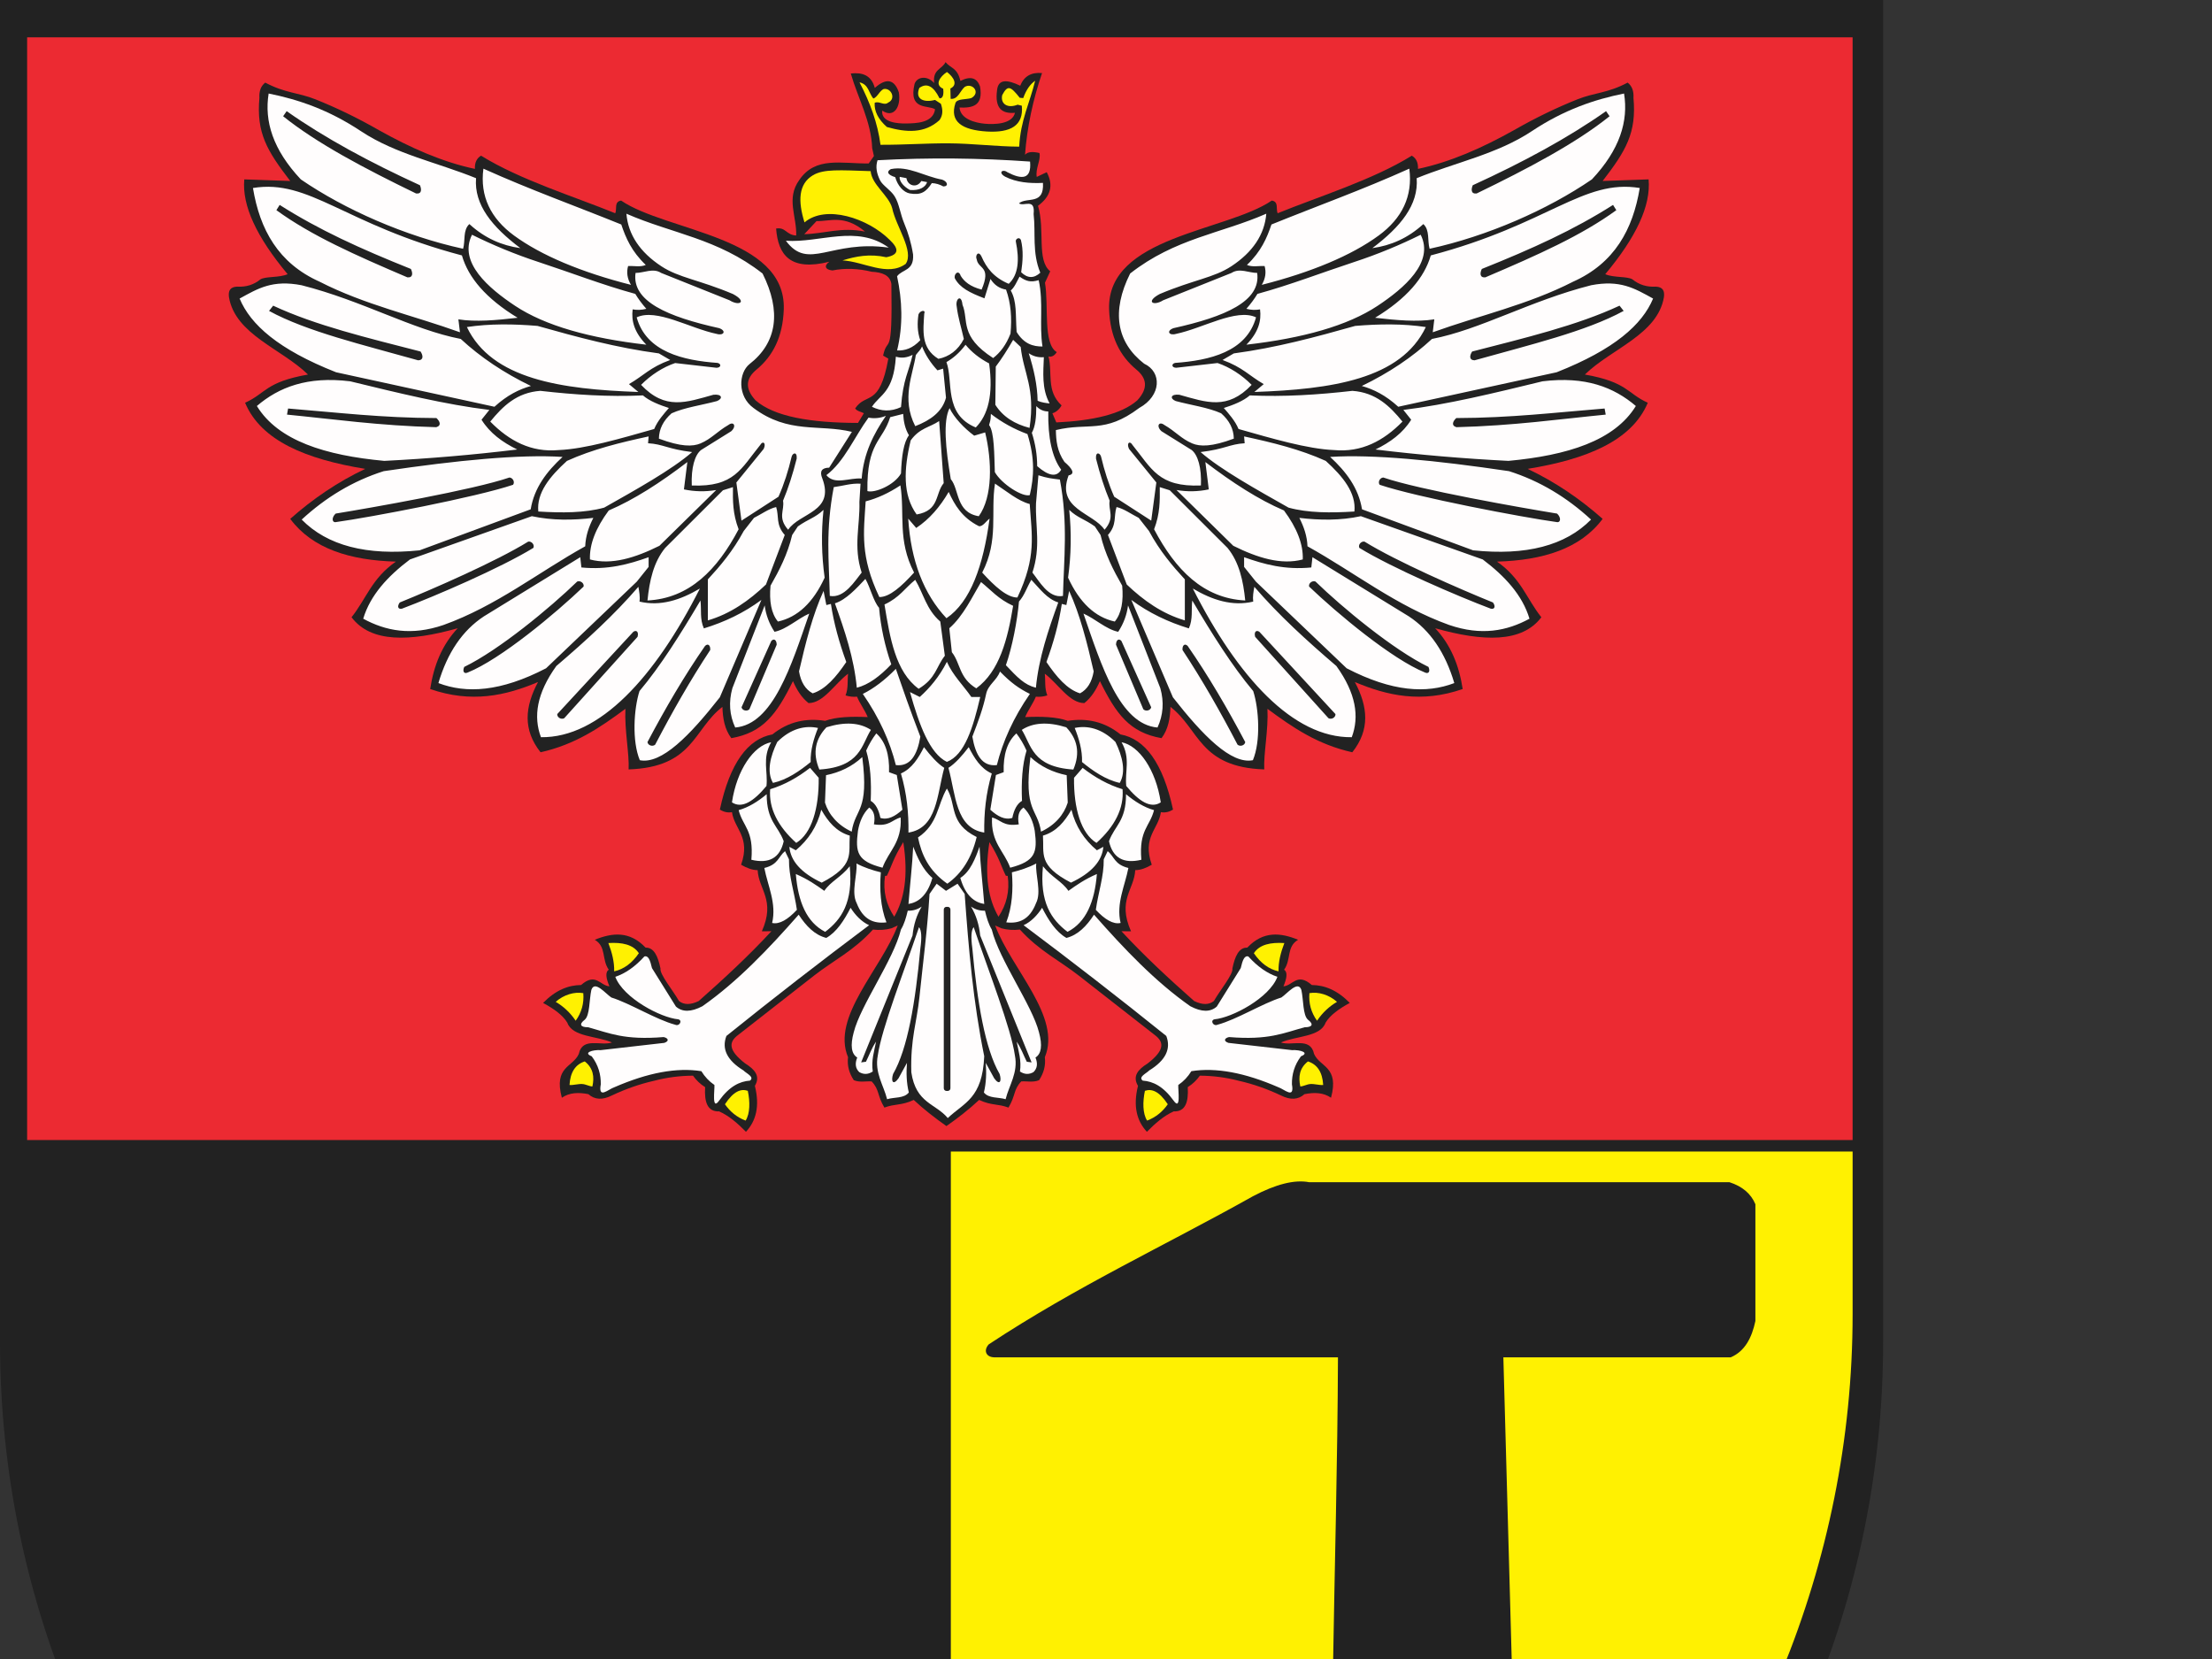
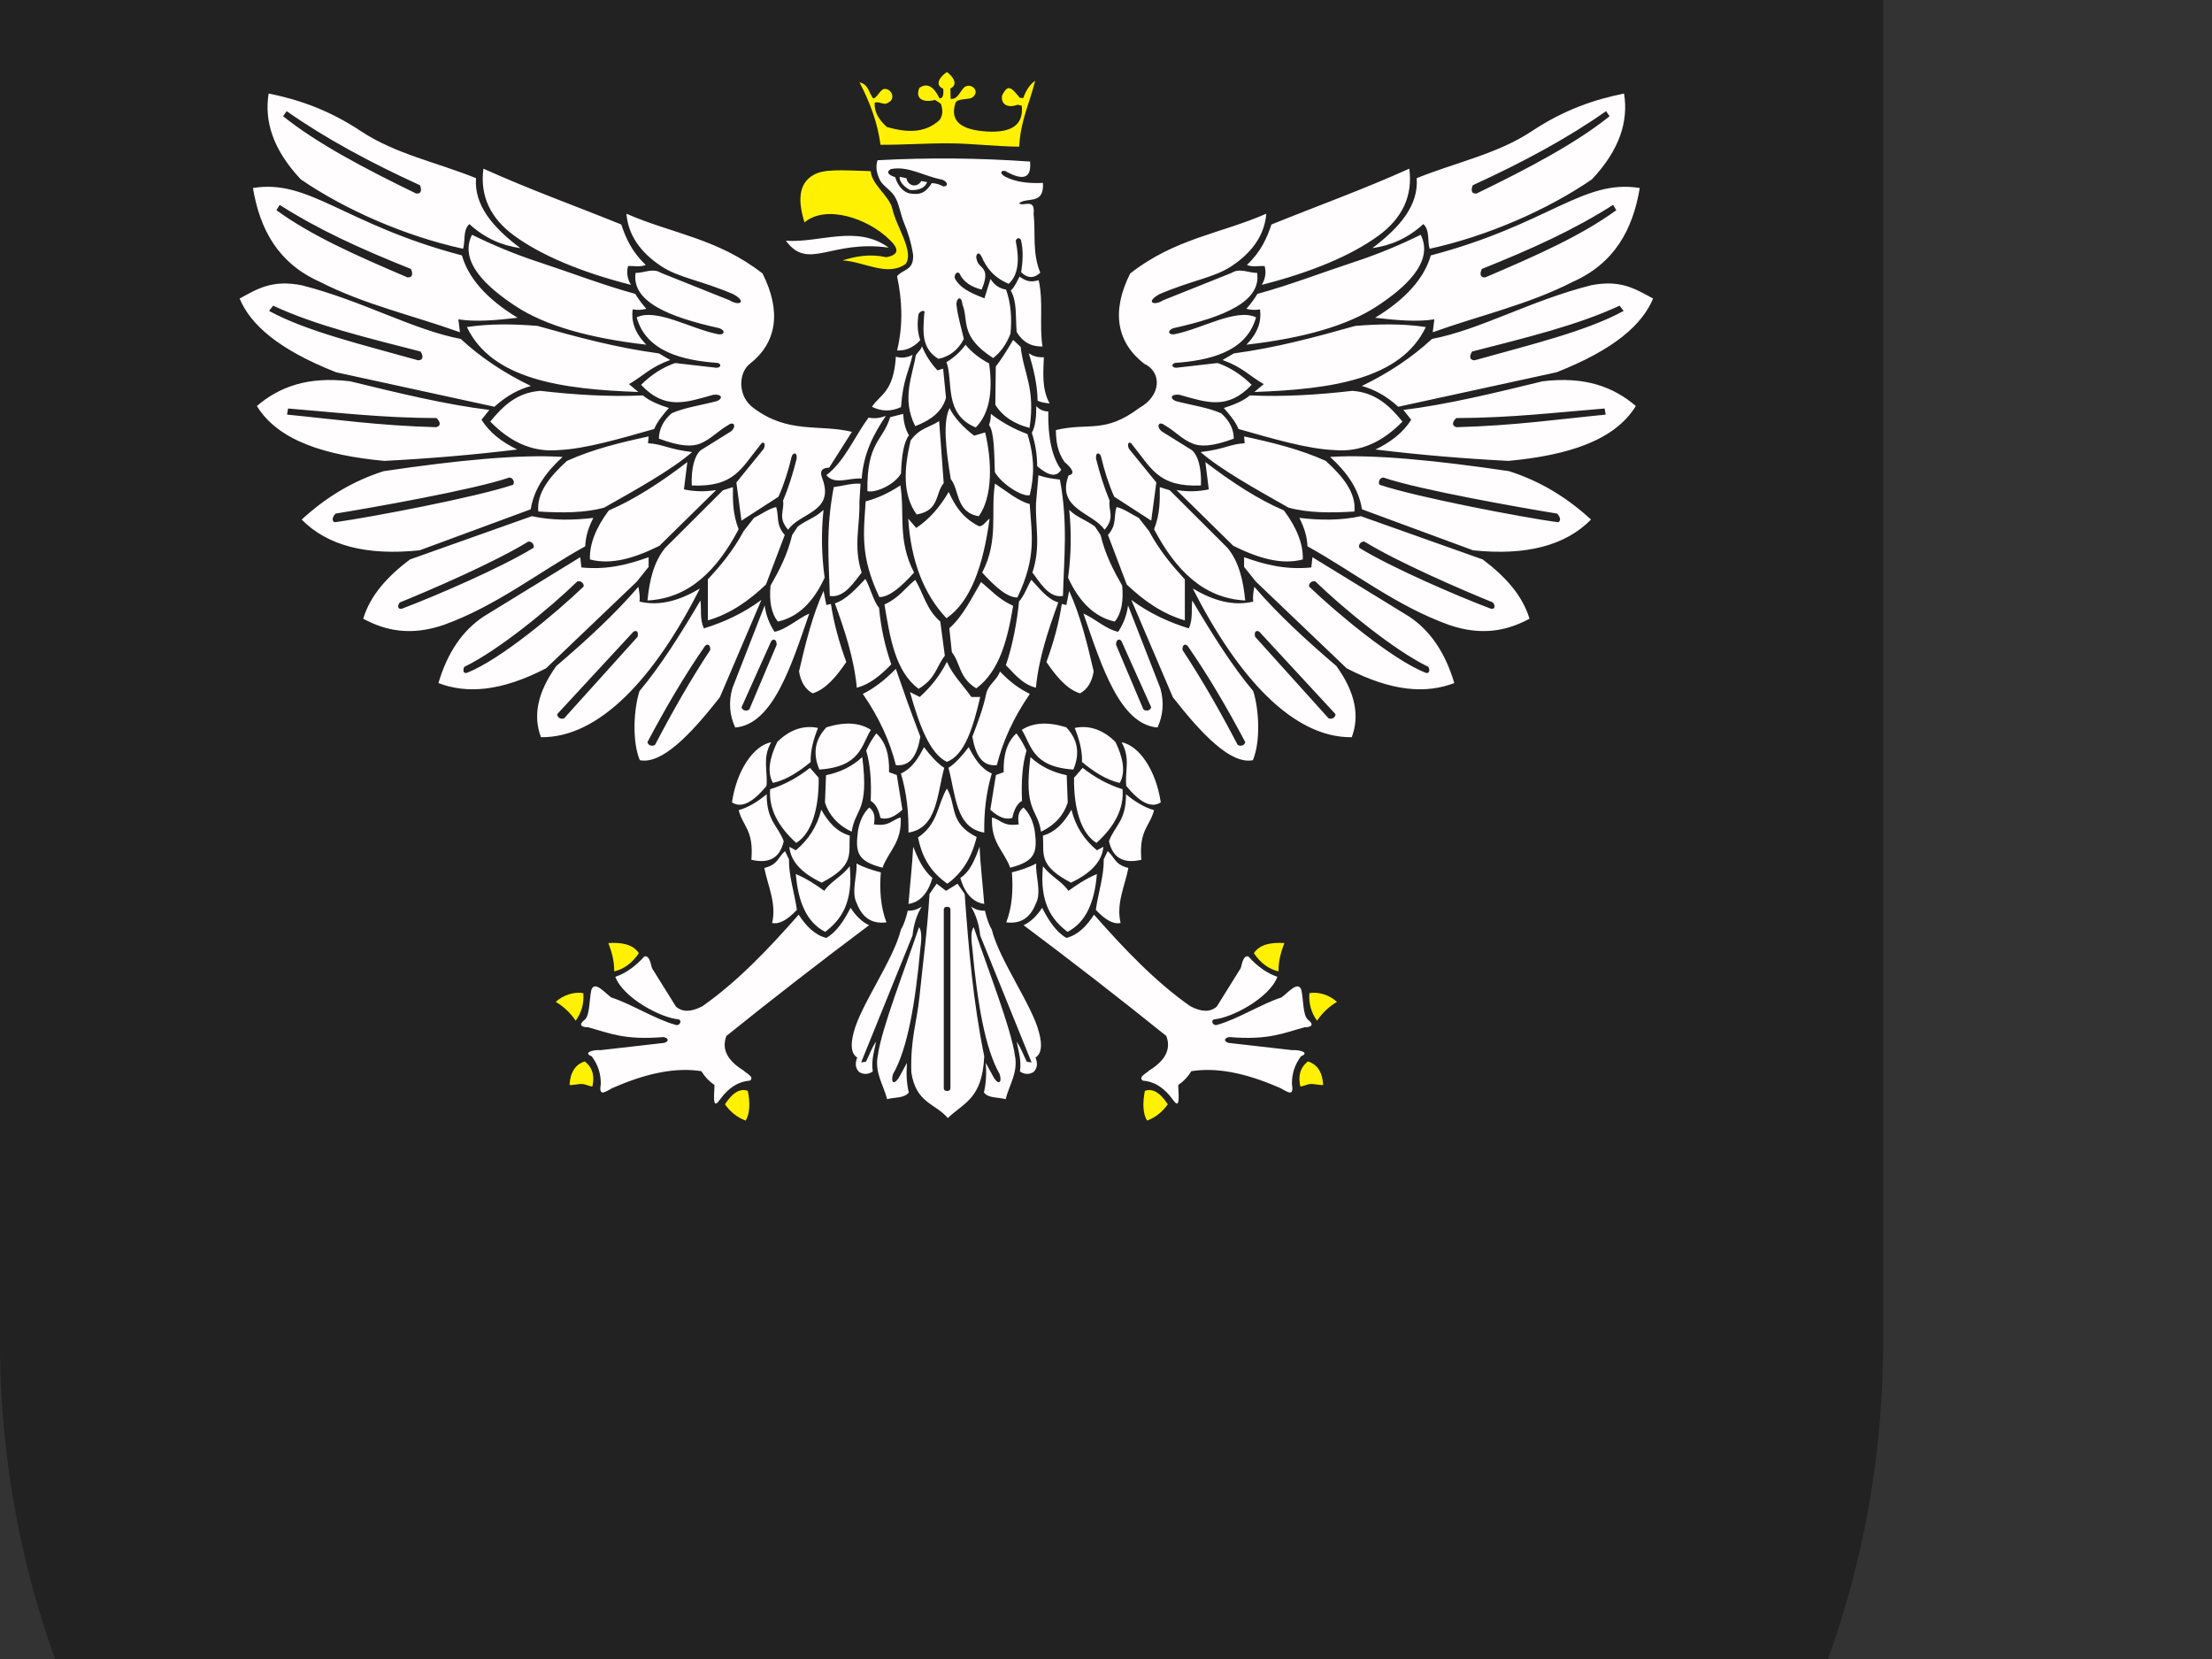
<svg xmlns="http://www.w3.org/2000/svg" width="640" height="480">
  <rect width="100%" height="100%" fill="#333333" stroke="none" />
  <g>
    <title>Layer 1</title>
    <path fill="#222" fill-rule="evenodd" d="m0,0l544.851,0l0,388.269c0,150.047 -122.378,272.426 -272.425,272.426c-150.047,0 -272.426,-122.379 -272.426,-272.426l0,-388.269" id="path14" />
    <path fill="#fff101" fill-rule="evenodd" d="m248.683,23.828c3.063,5.832 5.262,11.82 6.071,18.066c6.687,0.035 13.148,-0.461 19.836,-0.422c6.687,0.035 13.609,0.922 20.297,0.961c0.382,-7.66 3.074,-12.711 4.613,-19.066c-1.336,0.926 -2.524,2.441 -3.449,5.011l-1.008,-0.089c-2.676,-3.368 -3.496,-3.754 -5.074,-0.766c-0.555,2.57 1.574,3.922 4.457,2.766l1.218,0.296c0.563,5.754 -3.25,7.86 -10.062,7.469c-7.277,-0.433 -10.891,-2.867 -9.149,-8.226c0.461,-1.332 3.075,-0.973 4.614,-1.461c2.816,-1.614 0.254,-4.535 -1.922,-3.227c-1.356,1.153 -1.945,3.688 -4.074,3.457l-0.075,-2.996c2.278,-1.051 0.946,-3.328 -1,-4.766c-1.972,1.305 -3.714,3.688 -1.074,4.844c0.102,1 0.203,2.844 -1.074,2.766c-1.742,-3.559 -3.688,-4.559 -5.84,-2.996c-1.383,3.406 1.535,4.277 4.535,3.461l1.696,1.105c0.586,1.668 0.66,3.27 -0.391,4.735c-4.34,3.953 -9.648,3.582 -15.223,1.996c-2.511,-2.227 -3.691,-4.563 -3.535,-6.996c1.305,-0.641 2.688,0.945 3.918,-0.075c2.332,-1.074 0.895,-4.304 -1.305,-3.922c-1.152,0.461 -1.843,2.383 -2.996,2.766c-1.332,-1.562 -1.355,-4.125 -3.996,-4.687l-0.008,-0.004zm-15.917,40.523c-1.915,-6.16 -1.786,-11.121 2.453,-13.652c3.097,-1.844 7.773,-1.477 16.687,-1.184c0.332,3.945 5.199,6.969 6.227,10.688c1.101,5.355 6.429,12.48 3.918,16.144c-5.278,3.844 -12.098,-0.691 -18.297,-1c3.824,-1.187 7.828,-1.992 12.683,-0.922c3.996,-0.765 3.485,-2.664 0.922,-5.074c-6.277,-6.203 -18.402,-10.254 -24.605,-4.996l0.012,-0.004zm130.011,211.442c1.68,-2.555 4.899,-3.184 8.824,-2.938c-1.05,2.73 -1.75,5.461 -1.679,8.191c-2.801,-0.629 -5.18,-2.379 -7.141,-5.25l-0.004,-0.003zm16.074,11.554c2.59,-0.453 5.672,0.453 7.985,2.52c-2.192,1.285 -4.145,3.054 -5.778,5.461c-1.714,-2.379 -2.449,-5.043 -2.203,-7.985l-0.004,0.004zm-0.421,19.754c2.73,0.875 4.199,3.149 4.41,6.828c-1.239,0.074 -2.481,-0.367 -3.723,-0.285c-0.965,0.059 -1.93,0.645 -2.894,0.707c-0.61,-2.781 -0.262,-5.305 2.203,-7.246l0.004,-0.004zm-47.172,8.508c1.961,-0.664 4.093,0.066 6.617,3.887c-1.469,2.097 -3.395,3.746 -5.988,4.726c-1.293,-2.062 -1.293,-5.426 -0.629,-8.613zm-146.414,-39.816c-1.68,-2.555 -4.899,-3.184 -8.825,-2.938c1.051,2.73 1.75,5.461 1.68,8.191c2.801,-0.629 5.18,-2.379 7.141,-5.25l0.004,-0.003zm-16.075,11.554c-2.589,-0.453 -5.671,0.453 -7.984,2.52c2.191,1.285 4.145,3.054 5.777,5.461c1.715,-2.379 2.45,-5.043 2.204,-7.985l0.003,0.004zm0.422,19.754c-2.73,0.875 -4.199,3.149 -4.41,6.828c1.238,0.074 2.481,-0.367 3.723,-0.285c0.965,0.059 1.929,0.645 2.894,0.707c0.614,-2.781 0.262,-5.305 -2.203,-7.246l-0.004,-0.004zm47.172,8.508c-1.961,-0.664 -4.094,0.066 -6.617,3.887c1.469,2.097 3.394,3.746 5.988,4.726c1.293,-2.062 1.293,-5.426 0.629,-8.613" id="path16" />
-     <path fill="#ec2a32" fill-rule="evenodd" d="m7.851,10.8l528.164,0l0,319.047l-528.164,0l0,-319.047zm292.09,40.403l2.907,-1.387c2.019,3.75 1.179,6.992 -2.524,9.73c2.106,7.032 -0.461,15.711 3.535,18.954l-1.515,3.285c1.136,6.695 -0.629,17.691 3.41,20.093c-0.672,1.051 -1.473,1.473 -2.399,1.262c1.262,4.715 -0.757,9.942 3.789,14.153c-0.628,1.136 -1.64,2.019 -2.652,2.273l1.133,2.656c10.703,-0.508 18.91,-2.418 23.437,-6.39c3.211,-3.489 2.746,-6.379 -0.23,-8.864c-4.738,-3.894 -7.664,-9.472 -7.934,-17.5c-0.656,-21.101 33.91,-22.461 47.063,-31.433c2.113,0.316 1.133,2.441 1.703,3.668c11.82,-4.821 27.516,-9.645 38.82,-16.66c1.278,0.757 1.871,2.035 1.778,3.824c9.445,-1.989 18.66,-6.11 27.765,-11.2c6.297,-3.605 12.41,-6.542 18.371,-8.925c4.938,-1.973 8.742,-1.758 14.528,-4.84c1.25,0.961 1.812,2.433 1.687,4.426c0.918,10.129 -2.183,15.281 -8.922,24.039l13.301,-0.465c0.695,7.598 -3.609,16.73 -12.543,27.43c2.41,1.058 6.367,0.57 7.879,1.503c1.906,1.559 4.164,2.258 6.766,2.098c1.937,0.106 2.586,1.117 2.332,3.031c-1.813,10.821 -15.243,14.934 -22.868,22.399c12.387,2.203 12.133,5.441 18.2,8.164c-4.614,11.027 -17.762,16.367 -34.766,19.133c7.941,3.757 15.133,8.644 21.699,14.465c-6.425,8.636 -17.258,11.984 -30.566,12.367c6.984,4.847 8.555,10.73 12.832,16.097c-5.594,7.446 -16.867,7.086 -30.723,3.176c4.492,4.758 6.93,10.75 7.965,17.59c-11.906,4.137 -21.832,1.938 -31.199,-2.027c3.824,7.207 4.422,13.816 -0.738,20.328c-9.985,-2.231 -17.106,-7.067 -24.551,-12.574c0.301,6.152 -1.156,12.98 -0.922,17.535c-18.816,-0.649 -18.695,-11.625 -27.137,-18.09c-0.109,3.297 -0.625,6.441 -2.582,9.047c-9.211,-1.637 -13.105,-6.914 -17.832,-16.504c-1.098,2.519 -2.484,4.754 -4.504,6.351c-4.332,0.032 -7.629,-5.66 -11.445,-8.492c0.242,2.09 -0.113,4.184 0.734,6.274c-1.105,0.351 -2.215,0.476 -3.32,0.367c-0.797,1.969 -2.289,3.937 -3.09,5.906c4.668,-0.199 9.035,-0.098 12.32,1.086c5.407,-0.848 10.536,0.145 15.254,3.926c7.075,1.308 12.274,8.179 15.203,21.758c-1.167,0.707 -2.335,0.953 -3.503,0.738c-0.739,4.984 -5.454,7.191 -2.645,15.211c-1.594,0.926 -3.191,1.562 -4.785,1.562c-0.289,5.668 -5.25,8.645 -1.215,17.7l-2.777,-0.032c6.523,7.075 13.812,13.817 21.031,20.196c2.367,1.156 4.273,1.156 5.723,0c1.781,-3.137 5.64,-7.75 5.351,-9.414c0.715,-3.426 1.832,-6.102 4.309,-6.028c4.629,-4.886 9.613,-4.344 14.703,-2.277c-3.426,2.023 -1.93,5.695 -4.059,8.676c1.106,0.687 0.782,2.488 -0.183,4.797c2.707,-0.184 3.945,-4.098 8.207,-0.379c3.691,0.047 7.297,1.429 10.988,5.179c-3.145,1.703 -5.715,3.555 -7.012,5.723c-1.453,4.16 -8.613,3.812 -12.922,5.723c3.2,1.105 8.559,-1.688 9.598,3.32c1.723,3.875 7.336,3.586 4.906,12.672c-2.172,-1.516 -4.816,-1.606 -7.675,-1.039c-1.813,1.625 -4.09,1.75 -6.829,0.367c-3.945,-1.875 -8.007,-3.293 -12.183,-4.242c-3.637,-0.953 -7.391,-1.446 -11.262,-1.477c-0.937,1.336 -2.105,2.445 -3.508,3.321c0.258,4.261 -0.629,7.148 -4.058,7.015c-2.856,1.281 -5.356,3.465 -7.754,5.906c-2.914,-3.125 -4.051,-7.382 -2.582,-13.289c-1.68,-2.84 0.062,-4.777 2.765,-6.461c5.172,-3.98 4.723,-6.316 2.028,-8.304c-7.301,-5.711 -14.606,-11.422 -21.91,-17.133c-5.68,-4.442 -11.446,-7.149 -17.039,-13.324c-1.899,0.222 -3.684,0.097 -5.352,-0.368l-1.82,-0.812c4.789,12.699 19.265,26.445 14.375,38.105c0.3,2.461 -0.352,4.645 -1.661,6.645c-1.722,0.73 -3.445,0.242 -5.167,0.367c-2.266,2.348 -1.598,4.09 -3.692,7.567c-3.09,-1.172 -4.883,-0.52 -8.488,-2.215c-2.953,2.769 -6.184,5.261 -9.461,7.566c-3.277,-2.305 -6.504,-4.797 -9.461,-7.566c-3.605,1.691 -5.398,1.043 -8.488,2.215c-2.094,-3.477 -1.422,-5.219 -3.692,-7.567c-1.722,-0.121 -3.445,0.36 -5.168,-0.367c-1.308,-1.996 -1.965,-4.184 -1.66,-6.645c-4.89,-11.66 9.582,-25.402 14.375,-38.105l-1.82,0.812c-1.668,0.469 -3.449,0.59 -5.352,0.368c-5.593,6.175 -11.359,8.882 -17.043,13.324c-7.3,5.711 -14.605,11.422 -21.91,17.133c-2.691,1.984 -3.14,4.32 2.027,8.304c2.704,1.684 4.45,3.618 2.77,6.461c1.465,5.903 0.328,10.16 -2.582,13.289c-2.395,-2.437 -4.895,-4.625 -7.754,-5.906c-3.426,0.133 -4.32,-2.75 -4.058,-7.015c-1.399,-0.876 -2.567,-1.981 -3.508,-3.321c-3.868,0.028 -7.621,0.52 -11.258,1.477c-4.176,0.949 -8.238,2.367 -12.184,4.242c-2.734,1.379 -5.011,1.258 -6.828,-0.367c-2.859,-0.563 -5.508,-0.477 -7.676,1.039c-2.425,-9.082 3.184,-8.793 4.907,-12.672c1.035,-5.012 6.398,-2.215 9.597,-3.32c-4.304,-1.907 -11.468,-1.559 -12.922,-5.723c-1.296,-2.164 -3.867,-4.016 -7.011,-5.723c3.691,-3.75 7.297,-5.129 10.988,-5.179c4.262,-3.719 5.5,0.191 8.207,0.379c-0.969,-2.309 -1.289,-4.11 -0.184,-4.797c-2.128,-2.977 -0.632,-6.649 -4.058,-8.676c5.09,-2.063 10.074,-2.606 14.703,2.277c2.473,-0.07 3.594,2.598 4.309,6.028c-0.29,1.66 3.566,6.273 5.351,9.414c1.445,1.156 3.352,1.156 5.723,0c7.218,-6.379 14.508,-13.121 21.031,-20.196l-2.777,0.032c4.031,-9.051 -0.926,-12.032 -1.215,-17.7c-1.594,0 -3.192,-0.632 -4.785,-1.562c2.804,-8.02 -1.907,-10.227 -2.645,-15.211c-1.168,0.215 -2.336,-0.027 -3.504,-0.738c2.926,-13.575 8.125,-20.446 15.203,-21.758c4.715,-3.778 9.848,-4.774 15.254,-3.926c3.285,-1.184 7.653,-1.285 12.321,-1.086c-0.797,-1.969 -2.289,-3.937 -3.09,-5.906c-1.106,0.105 -2.215,-0.012 -3.321,-0.367c0.848,-2.09 0.489,-4.184 0.735,-6.274c-3.813,2.828 -7.11,8.524 -11.446,8.492c-2.019,-1.593 -3.402,-3.828 -4.503,-6.351c-4.723,9.59 -8.618,14.867 -17.832,16.504c-1.958,-2.602 -2.473,-5.746 -2.582,-9.047c-8.438,6.465 -8.321,17.441 -27.137,18.09c0.234,-4.555 -1.223,-11.383 -0.922,-17.535c-7.445,5.507 -14.563,10.339 -24.555,12.574c-5.16,-6.512 -4.566,-13.121 -0.734,-20.328c-9.367,3.968 -19.289,6.168 -31.199,2.027c1.031,-6.84 3.472,-12.832 7.964,-17.59c-13.851,3.906 -25.125,4.27 -30.722,-3.176c4.277,-5.363 5.844,-11.25 12.832,-16.097c-13.305,-0.379 -24.141,-3.727 -30.567,-12.367c6.567,-5.821 13.758,-10.708 21.7,-14.465c-17.004,-2.766 -30.153,-8.102 -34.766,-19.133c6.066,-2.719 5.809,-5.961 18.199,-8.164c-7.621,-7.465 -21.05,-11.578 -22.863,-22.399c-0.254,-1.914 0.391,-2.925 2.332,-3.031c2.598,0.16 4.855,-0.535 6.766,-2.098c1.507,-0.929 5.464,-0.441 7.879,-1.503c-8.934,-10.696 -13.243,-19.829 -12.543,-27.43l13.3,0.465c-6.734,-8.754 -9.839,-13.907 -8.922,-24.039c-0.125,-1.989 0.438,-3.465 1.688,-4.426c5.781,3.078 9.586,2.863 14.527,4.84c5.961,2.379 12.075,5.316 18.371,8.925c9.106,5.086 18.317,9.208 27.766,11.2c-0.094,-1.789 0.496,-3.067 1.777,-3.824c11.305,7.015 27,11.835 38.821,16.66c0.566,-1.223 -0.41,-3.348 1.703,-3.668c13.148,8.972 47.719,10.332 47.062,31.433c-0.265,8.024 -3.187,13.602 -7.933,17.5c-2.981,2.485 -3.446,5.375 -0.231,8.864c5.364,4.703 15.895,6.515 29.633,6.531l1.703,-2.801c-0.84,-0.461 -1.933,-0.547 -2.523,-1.387c3.199,-4.8 7.031,-0.125 9.601,-14.406l-1.515,-0.883c1.304,-6.062 2.738,1.684 2.398,-20.722c-0.375,-2.504 -2.609,-3.391 -5.683,-3.536c-3.957,-0.964 -7.75,-1.093 -11.372,-0.378c-2.187,-0.207 -2.484,-1.43 -0.882,-2.528c-11.375,2.84 -14.829,-1.988 -15.418,-9.601c2.82,-0.461 2.863,1.851 5.812,2.019c0.211,-5.515 -2.988,-10.656 0.883,-16.047c4.676,-6.906 12.133,-4.715 20.094,-4.8l1.515,-2.145l-0.504,-2.273c-0.293,-7.832 -4.125,-14.407 -6.191,-21.61c3.348,-0.379 5.961,0.504 6.949,4.168c3.324,-2.945 5.645,-2.523 6.949,1.262c0.715,4.297 -1.515,7.582 -4.8,5.305c-0.399,3.433 4.465,3.789 7.011,3.726c2.547,-0.062 7.707,-0.043 8.274,-4.105c-1.977,-1.305 -7.75,0.418 -5.938,-7.328c0.715,-2.149 3.707,-2.528 5.684,-0.25c-0.504,-4 2.273,-3.958 3.285,-6.067c1.516,1.852 3.41,1.559 4.297,5.434c2.906,-1.473 4.801,-0.926 5.684,1.64c0.976,5.617 -2.184,6.2 -5.938,6.067c0.273,3.367 4.59,4.422 7.266,4.676c2.675,0.25 8.004,0.207 8.781,-3.157c-3.645,0.317 -5.918,-1.152 -5.18,-6.57c0.336,-3.262 2.989,-3.055 6.696,-1.262c1.093,-2.734 3.199,-3.957 6.316,-3.664c-2.59,7.551 -4.359,15.742 -4.926,23.633c0.84,-0.926 2.317,-0.926 4.168,-0.504c0.504,1.938 -1.262,4.633 -0.758,6.949l-0.039,-0.015zm-67.234,16.554l3.535,-3.789c3.914,0.125 7.961,-2.019 14.027,3.032c-6.992,-1.387 -11.711,0.628 -17.566,0.757l0.004,0zm28.637,175.899c-3.051,5.015 -3.161,6.48 -4.739,9.722l-0.547,0.051c-0.625,4.438 0.356,8.344 2.672,11.805c2.871,-4.973 4.157,-11.707 2.618,-21.582l-0.004,0.004zm24.933,0c3.051,5.015 3.16,6.48 4.739,9.722l0.546,0.051c0.625,4.438 -0.355,8.344 -2.672,11.805c-2.871,-4.973 -4.156,-11.707 -2.617,-21.582" id="path18" />
-     <path fill="#fff101" fill-rule="evenodd" d="m536.019,333.183l0,47.07c0,144.75 -116.914,270.719 -260.914,272.543l0,-319.617l260.914,0l0,0.004zm-249.937,55.777c-1.578,1.711 -0.844,3.657 1.5,3.754l99.531,0c-0.211,60.672 -3.426,119.848 -0.637,182.024c-0.496,6.133 5.008,7.387 9.762,7.137l37.602,0c3.172,-0.75 5.593,-4.504 6.136,-7.883l-5.007,-181.278l65.793,0c4.109,-1.769 6.097,-5.656 7.128,-10.507l0,-33.782c-1.269,-3.047 -3.769,-5.175 -7.503,-6.375l-121.606,0c-4.183,-0.804 -9.601,0.543 -16.25,4.051c-25.484,14.285 -50.969,26.031 -76.453,42.863" id="path24" />
    <path fill="#fffdfd" fill-rule="evenodd" d="m150.551,71.789c-8.176,-6.168 -13.411,-12.547 -12.817,-20.231c-11.094,-4.527 -23.301,-6.961 -33.281,-13.59c-9.43,-6.258 -18.195,-9.187 -26.723,-10.91c-1.293,7.996 1.219,16.238 9.301,24.84c12.762,8.758 30.235,16.441 46.961,20.078c0.68,-2.305 -0.113,-5.406 1.813,-7.144c4.461,4.082 9.375,6.203 14.742,6.961l0.004,-0.004zm246.519,0c8.18,-6.168 13.41,-12.547 12.817,-20.231c11.093,-4.527 23.3,-6.961 33.281,-13.59c9.43,-6.258 18.195,-9.187 26.722,-10.91c1.293,7.996 -1.218,16.238 -9.3,24.84c-12.762,8.758 -30.235,16.441 -46.961,20.078c-0.68,-2.305 0.113,-5.406 -1.813,-7.144c-4.461,4.082 -9.375,6.203 -14.746,6.961l0,-0.004zm-314.129,-39.629l-1.019,1.472c9.718,7.813 23.582,15.137 38.453,22.344c1.625,0.227 1.66,-1.133 1.133,-2.379c-14.391,-6.586 -27.504,-13.64 -38.567,-21.437zm381.739,0l1.019,1.472c-9.719,7.813 -23.582,15.137 -38.453,22.344c-1.625,0.227 -1.66,-1.133 -1.133,-2.379c14.391,-6.586 27.504,-13.64 38.567,-21.437zm-383.766,27.129l-0.945,1.519c10.086,7.332 22.699,12.957 37.898,19.438c1.633,0.148 1.606,-1.211 1.016,-2.43c-14.692,-5.887 -26.543,-11.273 -37.969,-18.527zm385.793,0l0.945,1.519c-10.082,7.332 -22.695,12.957 -37.898,19.438c-1.633,0.148 -1.606,-1.211 -1.016,-2.43c14.692,-5.887 26.543,-11.273 37.969,-18.527zm-383.352,58.91l-0.316,1.761c13.211,1.282 26.672,3.219 43.191,3.637c1.571,-0.465 1.043,-1.719 0.047,-2.637c-15.824,-0.05 -28.492,-1.597 -42.922,-2.765l0,0.004zm380.911,0l0.316,1.761c-13.211,1.282 -26.672,3.219 -43.192,3.637c-1.57,-0.465 -1.042,-1.719 -0.046,-2.637c15.824,-0.05 28.492,-1.597 42.922,-2.765l0,0.004zm-385.227,-29.762l-1.195,1.516c10.941,5.976 27.238,9.82 43.144,14.297c1.637,-0.063 1.434,-1.407 0.695,-2.543c-15.324,-3.946 -30.382,-7.543 -42.644,-13.266l0,-0.004zm389.543,0l1.195,1.516c-10.941,5.976 -27.238,9.82 -43.144,14.297c-1.637,-0.063 -1.438,-1.407 -0.696,-2.543c15.325,-3.946 30.383,-7.543 42.645,-13.266l0,-0.004zm-318.828,3.5c-9.11,-5.543 -14.254,-11.582 -16.106,-18.035c-34.105,-8.996 -44.05,-22.192 -60.46,-19.508c1.981,12 7.317,21.766 19.282,27.109c13.082,6.692 27.07,9.754 40.609,14.633l-0.453,-3.742c4.949,0.797 10.965,0.266 17.129,-0.453l0,-0.004zm248.109,0c9.11,-5.543 14.254,-11.582 16.106,-18.035c34.105,-8.996 44.05,-22.192 60.461,-19.508c-1.981,12 -7.317,21.766 -19.282,27.109c-13.082,6.692 -27.07,9.754 -40.609,14.633l0.449,-3.742c-4.949,0.797 -10.961,0.266 -17.129,-0.453l0.004,-0.004zm-244.25,19.738c-7.824,-3.777 -14.594,-8.316 -20.305,-13.609c-13.988,-2.684 -28.32,-11.039 -46.054,-15.539c-8.356,-1.606 -12.477,0.848 -17.922,3.855c3.133,7.52 11.156,14.715 27.902,21.325l45.828,9.98c3.684,-3.363 7.164,-5.066 10.547,-6.012l0.004,0zm240.395,0c7.824,-3.777 14.593,-8.316 20.304,-13.609c13.989,-2.684 28.321,-11.039 46.055,-15.539c8.356,-1.606 12.477,0.848 17.922,3.855c-3.133,7.52 -11.156,14.715 -27.902,21.325l-45.829,9.98c-3.683,-3.363 -7.164,-5.066 -10.546,-6.012l-0.004,0zm-244.368,18.379c-4.234,-2.078 -7.898,-4.722 -10.32,-8.617l2.266,-2.836c-12.598,-1.519 -26.442,-4.914 -40.27,-8.277c-12.402,-1.531 -20.644,1.719 -26.996,7.144c6.16,10.059 19.813,14.293 36.863,15.879c12.817,-0.648 25.637,-1.73 38.454,-3.289l0.003,-0.004zm248.34,0c4.235,-2.078 7.899,-4.722 10.321,-8.617l-2.266,-2.836c12.598,-1.519 26.441,-4.914 40.27,-8.277c12.402,-1.531 20.644,1.719 26.996,7.144c-6.161,10.059 -19.813,14.293 -36.864,15.879c-12.816,-0.648 -25.636,-1.73 -38.453,-3.289l-0.004,-0.004zm-235.203,2.149c-12.258,-0.797 -30.363,0.945 -51.754,4.117c-8.933,2.824 -16.781,7.605 -23.734,14.008c7.402,7.531 18.773,10.496 34.117,8.898l32.141,-11.867c1.008,-6.199 4.644,-10.945 9.226,-15.16l0.004,0.004zm222.067,0c12.257,-0.797 30.363,0.945 51.754,4.117c8.933,2.824 16.781,7.605 23.734,14.008c-7.402,7.531 -18.774,10.496 -34.117,8.898l-32.141,-11.867c-1.008,-6.199 -4.644,-10.945 -9.226,-15.16l-0.004,0.004zm-213.168,17.636c-5.93,0.704 -11.864,0.786 -17.801,-0.492l-35.27,12.524c-6.414,4.843 -11.465,10.308 -13.515,17.14c6.527,3.555 13.929,5.004 23.238,1.813c15.301,-5.5 27.328,-15.172 40.992,-22.762c0.113,-2.965 1.047,-5.656 2.352,-8.223l0.004,0zm204.265,0c5.934,0.704 11.864,0.786 17.801,-0.492l35.27,12.524c6.414,4.843 11.464,10.308 13.515,17.14c-6.527,3.555 -13.929,5.004 -23.238,1.813c-15.301,-5.5 -27.328,-15.172 -40.992,-22.762c-0.114,-2.965 -1.047,-5.656 -2.356,-8.223zm-208.054,11.375l-27.871,17.11c-6.176,4.054 -10.563,10.492 -13.168,19.312c8.042,3.067 17.945,2.567 31.148,-4.281l26.234,-25.051l3.434,-4.285l0,-2.801c-5.734,2.032 -11.719,3.719 -19.449,2.965l-0.328,-2.965l0,-0.004zm211.847,0l27.871,17.11c6.172,4.054 10.563,10.492 13.168,19.312c-8.043,3.067 -17.945,2.567 -31.148,-4.281l-26.235,-25.051l-3.433,-4.285l0,-2.801c5.734,2.032 11.719,3.719 19.445,2.965l0.328,-2.965l0.004,-0.004zm-195.035,8.571c-6.965,8.105 -15.176,15.593 -23.734,22.91c-5.699,7.918 -6.688,14.664 -4.449,20.601c16.96,0.227 32.992,-17.347 45.984,-43.019c-5.649,3.348 -11.422,5.203 -17.469,3.789c0.188,-1.426 -0.07,-2.856 -0.328,-4.281l-0.004,0zm178.223,0c6.965,8.105 15.176,15.593 23.734,22.91c5.699,7.918 6.684,14.664 4.449,20.601c-16.957,0.227 -32.992,-17.347 -45.984,-43.019c5.648,3.348 11.422,5.203 17.469,3.789c-0.188,-1.426 0.07,-2.856 0.328,-4.281l0.004,0zm-160.258,3.957c-5.723,9.668 -11.512,18.922 -17.637,26.203c-1.652,5.129 -2.215,14.476 0.094,20.004c6.297,1.246 14.461,-7.125 23.145,-18.192l12.031,-28.183c-5.125,3.801 -10.727,6.422 -16.645,8.238c-1.222,-2.691 -0.656,-5.383 -0.988,-8.074l0,0.004zm142.293,0c5.723,9.668 11.512,18.922 17.637,26.203c1.652,5.129 2.214,14.476 -0.094,20.004c-6.297,1.246 -14.461,-7.125 -23.141,-18.192l-12.031,-28.183c5.125,3.801 10.727,6.422 16.645,8.238c1.222,-2.691 0.656,-5.383 0.988,-8.074l-0.004,0.004zm-123.715,1.429l-9.344,23.95c-1.113,3.988 -0.836,7.777 0.821,11.371c10.914,-0.903 16.222,-17.856 21.425,-32.965c-3.347,1.457 -6.55,4.555 -10.05,5.273c-1.543,-2.343 -2.493,-4.89 -2.848,-7.633l-0.004,0.004zm105.137,0l9.344,23.95c1.113,3.988 0.835,7.777 -0.821,11.371c-10.914,-0.903 -16.222,-17.856 -21.426,-32.965c3.352,1.457 6.555,4.555 10.055,5.273c1.543,-2.343 2.492,-4.89 2.848,-7.633l0,0.004zm-91.242,25.434c-2.11,-1.125 -3.43,-3.242 -3.954,-6.355c1.918,-8.356 3.985,-16.512 7.102,-23.274l0.805,4.086l1.316,-0.328c0.848,5.601 2.406,11.207 4.449,16.809c-2.918,4.312 -6.007,7.929 -9.722,9.062l0.004,0zm77.347,0c2.11,-1.125 3.43,-3.242 3.953,-6.355c-1.918,-8.356 -3.984,-16.512 -7.101,-23.274l-0.805,4.086l-1.316,-0.328c-0.848,5.601 -2.407,11.207 -4.449,16.809c2.917,4.312 6.011,7.929 9.722,9.062l-0.004,0zm-74.218,-53.074c-0.684,6.535 -0.571,13.074 0.328,19.613c-3.313,7.207 -7.817,11.438 -13.516,12.691c-1.977,-2.406 -2.543,-5.992 -2.141,-10.382c2.536,-4.442 4.922,-9.032 6.262,-14.668l1.645,-2.473c3.066,-2.187 4.941,-2.441 7.414,-4.777l0.008,-0.004zm71.089,0c0.684,6.535 0.571,13.074 -0.328,19.613c3.313,7.207 7.817,11.438 13.516,12.691c1.976,-2.406 2.543,-5.992 2.14,-10.382c-2.535,-4.442 -4.921,-9.032 -6.261,-14.668l-1.645,-2.473c-3.066,-2.187 -4.941,-2.441 -7.414,-4.777l-0.008,-0.004zm-84.785,-0.824c0.879,2.691 -0.176,5.086 2.485,8.074l-5.438,14.336c-4.906,4.676 -10.312,8.484 -16.809,10.383l0,-11.868c3.61,-3.925 7.219,-8.148 10.383,-14.007l2.965,-3.79c2.086,-1.042 4.32,-2.679 6.41,-3.128l0.004,0zm98.481,0c-0.879,2.691 0.175,5.086 -2.485,8.074l5.438,14.336c4.906,4.676 10.312,8.484 16.808,10.383l0,-11.868c-3.609,-3.925 -7.218,-8.148 -10.382,-14.007l-2.965,-3.79c-2.086,-1.042 -4.321,-2.679 -6.41,-3.128l-0.004,0zm-113.868,-4.86l2.883,-0.906c-0.047,3.914 -0.093,7.684 1.641,12.195c-6.184,11.727 -14.231,19.985 -26.371,20.602c0.57,-5.711 1.754,-11.074 5.109,-15.195l16.735,-16.696l0.003,0zm129.254,0l-2.882,-0.906c0.046,3.914 0.093,7.684 -1.641,12.195c6.184,11.727 14.23,19.985 26.371,20.602c-0.57,-5.711 -1.754,-11.074 -5.109,-15.195l-16.735,-16.696l-0.004,0zm-131.222,-0.066l-16.418,16.133c-7.035,3.496 -13.864,5.621 -20.106,3.953c-0.172,-4.324 1.641,-9.051 5.438,-14.172c7.363,-3.149 14.984,-8.078 22.742,-14.008l-0.988,7.91c3.109,0.653 6.218,0.715 9.328,0.18l0.004,0.004zm133.191,0l16.418,16.133c7.035,3.496 13.863,5.621 20.106,3.953c0.171,-4.324 -1.641,-9.051 -5.438,-14.172c-7.363,-3.149 -14.984,-8.078 -22.742,-14.008l0.988,7.91c-3.109,0.653 -6.219,0.715 -9.328,0.18l-0.004,0.004zm-140.156,-10.981c-5.848,5.11 -16.41,10.961 -25.438,16.071c-5.644,1.554 -12.222,1.554 -19.062,1.125c-0.539,-5.352 3.262,-10.082 8.285,-14.641c7.379,-3.355 15.453,-5.32 23.633,-7.086l-0.164,1.977c4.398,0.254 5.672,1.699 12.746,2.55l0,0.004zm147.121,0c5.848,5.11 16.414,10.961 25.441,16.071c5.645,1.554 12.223,1.554 19.063,1.125c0.539,-5.352 -3.262,-10.082 -8.285,-14.641c-7.379,-3.355 -15.453,-5.32 -23.633,-7.086l0.164,1.977c-4.398,0.254 -5.672,1.699 -12.75,2.55l0,0.004zm-207.504,-82c13.59,6.125 26.59,10.766 39.887,16.153c1.312,3.898 2.98,7.8 7.086,11.699c-1.555,0.703 -3.407,0.219 -5.11,0.328c-0.515,1.813 -0.242,3.625 0.821,5.437c-14.356,-3.644 -25.985,-8.527 -33.832,-14.277c-6.715,-4.922 -9.918,-11.355 -8.852,-19.344l0,0.004zm267.887,0c-13.594,6.125 -26.59,10.766 -39.887,16.153c-1.312,3.898 -2.98,7.8 -7.086,11.699c1.555,0.703 3.406,0.219 5.109,0.328c0.516,1.813 0.243,3.625 -0.82,5.437c14.356,-3.644 25.985,-8.527 33.832,-14.277c6.715,-4.922 9.918,-11.355 8.852,-19.344l0,0.004zm-271.184,19.121c5.891,2.914 12.305,5.614 19.336,7.918c9.211,3.016 18.399,6.594 27.902,9.192c0.864,1.437 1.93,2.875 3.192,4.316c-1.317,0.352 -2.637,0.406 -3.953,0.164c-0.418,3.231 0.402,6.586 3.953,10.219c-16.344,-1.875 -29.274,-5.48 -37.957,-11.242c-7.656,-5.078 -16.473,-12.582 -12.477,-20.563l0.004,-0.004zm274.481,0c-5.891,2.914 -12.305,5.614 -19.336,7.918c-9.207,3.016 -18.395,6.594 -27.903,9.192c-0.863,1.437 -1.929,2.875 -3.195,4.316c1.316,0.352 2.637,0.406 3.953,0.164c0.418,3.231 -0.402,6.586 -3.953,10.219c16.344,-1.875 29.273,-5.48 37.957,-11.242c7.656,-5.078 16.477,-12.582 12.477,-20.563l0,-0.004zm-275.965,26.704c6.586,-1 13.449,-0.911 20.437,-0.329c11.414,3.223 22.895,6.325 35.114,7.954l3.265,1.906c-5.859,2.129 -7.699,4.554 -11.922,6.98l2.715,2.274c-22.328,-0.778 -42.41,-3.68 -49.609,-18.789l0,0.004zm277.449,0c-6.586,-1 -13.449,-0.911 -20.437,-0.329c-11.415,3.223 -22.895,6.325 -35.114,7.954l-3.265,1.906c5.859,2.129 7.699,4.554 11.921,6.98l-2.714,2.274c22.328,-0.778 42.41,-3.68 49.609,-18.789l0,0.004zm-256.187,18.46c9.886,1.133 19.777,1.77 29.668,1.317c1.91,1.656 4.812,2.773 7.515,3.641c-1.391,1.628 -3.254,3.656 -4.25,6.078c-9.723,2.757 -19.973,5.785 -27.656,6.097c-7.895,0.723 -14.262,-2.613 -19.777,-8.238c3.636,-4.461 7.675,-8.422 14.503,-8.898l-0.003,0.003zm234.925,0c-9.886,1.133 -19.777,1.77 -29.668,1.317c-1.906,1.656 -4.812,2.773 -7.515,3.641c1.39,1.628 3.258,3.656 4.254,6.078c9.722,2.757 19.972,5.785 27.656,6.097c7.894,0.723 14.262,-2.613 19.777,-8.238c-3.637,-4.461 -7.676,-8.422 -14.504,-8.898l0,0.003zm-119.218,66.754c-4.059,-3.519 -4.832,-8.05 -7.25,-12.078c-2.965,2.379 -4.543,5.137 -8.899,7.137c1.598,9.715 3.168,19.453 9.887,24.391c5.055,-3.059 5.051,-6.372 7.578,-9.559l-1.316,-9.887l0,-0.004zm2.609,1.93c4.059,-3.519 6.762,-9.34 9.18,-13.367c2.964,2.379 4.925,4.879 9.285,6.879c-1.598,9.715 -3.942,18.941 -10.66,23.879c-5.055,-3.059 -4.539,-7.274 -7.067,-10.457l-0.738,-6.93l0,-0.004zm-15.465,11.75c-3.183,3.258 -6.371,5.676 -9.559,7.25c4.75,6.863 7.84,13.734 9.559,20.602c4.258,0.472 6.195,-2.985 7.086,-8.239c-3.07,-7.953 -5.047,-13.718 -7.086,-19.613zm30.121,0.774c3.184,3.257 5.469,4.902 8.656,6.476c-4.75,6.863 -7.839,13.734 -9.558,20.602c-4.258,0.472 -6.195,-2.985 -7.086,-8.239c1.726,-4.472 3.137,-8.269 3.98,-12.328c0.571,-2.746 3.11,-3.929 4.004,-6.508l0.004,-0.003zm-41.418,4.687c-0.808,-8.57 -3.492,-16.52 -6.34,-24.414c3.235,-1.027 6.262,-4.352 8.821,-7.07c1.402,2.402 2.3,6.449 3.957,8.351c0.504,5.617 1.679,11.07 3.531,16.356c-3.324,3.523 -6.652,5.949 -9.977,6.777l0.008,0zm51.817,0c0.808,-8.57 3.621,-16.777 6.468,-24.672c-3.234,-1.027 -5.23,-3.84 -7.793,-6.555c-1.402,2.403 -1.914,4.391 -3.57,6.293c-0.504,5.618 -1.937,13.129 -3.789,18.414c3.324,3.524 5.363,5.692 8.688,6.52l-0.004,0zm-58.485,-58.043c2.578,-0.328 5.035,-1.164 7.746,-0.988l-0.328,5.273c0.219,6.813 -1.832,12.863 0.656,20.438c-1.937,2.379 -5.015,7.535 -9.226,6.757c-0.246,-10.492 -1.25,-18.839 1.152,-31.48zm65.41,-2.184c-2.578,-0.328 -3.492,-0.39 -6.199,-1.242l-0.695,8.102c-0.219,6.808 1.445,12.48 -1.043,20.051c1.937,2.379 4.629,7.535 8.844,6.757c0.246,-10.492 1.507,-21.023 -0.895,-33.668l-0.012,0zm-46.125,1.68c-3.351,2.215 -6.699,3.758 -10.054,4.625c-0.575,9.102 -1.657,15.805 3.953,27.688c2.949,0.039 6.426,-3.079 10.051,-7.086c-4.856,-9.418 -2.637,-16.817 -3.953,-25.227l0.003,0zm27.356,-0.516c3.348,2.215 6.699,5.043 10.055,5.911c0.574,9.101 2.043,15.16 -3.567,27.047c-2.949,0.039 -6.555,-3.208 -10.18,-7.215c4.856,-9.418 2.379,-17.332 3.696,-25.743l-0.004,0zm-31.543,-19.605c-1.68,0.676 -3.359,0.848 -5.043,0.516c-4.063,5.547 -6.992,12.738 -12.195,16.644c2.394,2.981 6.812,0.656 10.218,0.988c0.536,-7.25 3.446,-12.921 7.02,-18.152l0,0.004zm4.984,-0.559l-3.761,0.95c-2.196,7.086 -6.793,7.097 -6.59,21.386c2.125,0.633 7.808,-1.699 9.722,-5.105c0.176,-5.008 0.778,-9.067 2.305,-11.043c-1.125,-1.871 -1.559,-3.977 -1.676,-6.184l0,-0.004zm25.375,0c3.184,2.461 6.711,4.407 10.582,5.84c2.196,7.086 1.907,12.371 0.672,17.657c-2.125,0.632 -8.195,-3.243 -10.109,-6.653c-0.176,-5.008 -0.133,-11.64 -1.66,-13.613c0.609,-2 0.398,-2.047 0.515,-3.227l0,-0.004zm-21.48,29.098c-4.071,-5.625 -3.719,-13.101 -1.723,-21.426c2.617,-3.636 5.492,-3.734 8.238,-5.601l1.317,17.965c-2.524,3.019 -1.137,7.937 -7.832,9.062zm17.972,0.516c4.071,-5.625 3.848,-15.934 1.852,-24.258l-3.172,0.941c-2.887,-2.136 -5.82,-5.222 -7.125,-7.961c-1.922,3.786 -1.156,11.598 0.352,20.536c2.527,3.019 1.39,9.609 8.09,10.734l0.003,0.008zm-9.476,-34.305c-1.07,4.07 -4.457,6.523 -8.899,8.238c-4.113,-8.035 -0.644,-14.937 0.165,-20.574c0.769,-1.043 1.375,-1.453 1.812,-2.496c0.977,2.473 2.461,4.781 4.449,6.922l1.645,-0.492l0.824,8.402l0.004,0zm-9.664,-12.398c-1.61,0.847 -3.227,1.027 -4.84,0.531c-0.66,10.394 -4.613,10.93 -6.922,14.504c2.633,1.293 5.434,1.488 8.406,0.086c0.61,-8.2 2.235,-10.082 3.356,-15.125l0,0.004zm-17.535,22.289c-9.504,-2.305 -18.375,0.691 -28.512,-6.922c-4.68,-3.403 -4.305,-10.117 -1.152,-12.68c8.004,-6.211 9.265,-15.285 3.789,-26.215c-13.004,-10.191 -26.262,-11.535 -39.391,-17.304c0.484,6.039 3.949,11.16 10.109,15.207c5.102,3.347 10.922,3.902 20.711,8.027c4.219,2.246 1.868,3.609 -0.988,1.812l-19.777,-7.91c-2.344,-1.515 -4.942,0 -7.414,0c-1.149,8.235 9.324,12.68 24.226,15.985c2.149,0.804 1.27,2.242 -0.746,1.656c-7.715,-1.594 -17.453,-7.488 -23.152,-4.789c2.746,10.019 13.539,12.476 23.402,13.183c1.153,0.258 1.043,1.399 -0.328,1.403l-11.941,-1.367c-3.496,1.175 -7.036,3.449 -9.86,6.312c7.016,7.399 13.02,5.07 20.922,2.867c2.496,-0.273 2.848,1.09 1.047,1.821c-4.379,1.179 -9.391,1.855 -13.141,3.543c-2.402,2.105 -3.625,4.55 -3.672,7.332c6.387,2.382 9.782,2.339 12.043,1.379c3.2,-1.36 4.766,-3.426 8.063,-5.336c1.535,-1.164 2.445,0.32 0.82,1.812l-8.734,5.438c-1.797,1.406 -2.902,5.144 -2.68,10.261c12.321,0.504 14.258,-4.91 19.821,-11.746c0.707,-1.258 1.793,-0.617 0.988,1.153l-7.91,9.722l1.48,11.043l10.711,-6.922c1.621,-3.664 2.844,-7.531 3.789,-11.535c0.238,-1.098 1.617,-1.691 1.481,0.492c-1.153,4.555 -2.461,8.649 -3.954,12.196c0.493,2.8 -1.664,4.843 1.481,8.402c3.293,-4.941 13.543,-5.086 9.887,-14.832c-0.856,-2.055 -0.196,-3.098 1.976,-3.129l6.59,-10.383l0.016,0.024zm58.98,-0.516c9.504,-2.305 14,1.203 24.137,-6.406c6.449,-3.563 6.566,-10.426 1.41,-12.809c-8.004,-6.211 -9.523,-15.156 -4.047,-26.09c13.004,-10.191 26.262,-11.535 39.391,-17.304c-0.485,6.039 -3.949,11.16 -10.11,15.207c-5.101,3.347 -10.921,3.902 -20.711,8.027c-4.218,2.246 -1.867,3.609 0.989,1.813l19.777,-7.911c2.344,-1.515 4.942,0 7.414,0c1.149,8.235 -9.324,12.68 -24.226,15.985c-2.153,0.804 -1.27,2.242 0.746,1.656c7.715,-1.594 17.453,-7.488 23.152,-4.789c-2.746,10.019 -13.539,12.477 -23.402,13.184c-1.153,0.257 -1.043,1.398 0.328,1.402l11.941,-1.367c3.496,1.175 7.035,3.449 9.86,6.312c-7.016,7.399 -13.02,5.07 -20.918,2.867c-2.496,-0.273 -2.848,1.09 -1.047,1.821c4.379,1.179 9.39,1.855 13.14,3.543c2.403,2.105 3.625,4.55 3.668,7.332c-6.382,2.383 -9.781,2.34 -12.043,1.379c-3.199,-1.36 -4.765,-3.426 -8.062,-5.336c-1.535,-1.164 -2.445,0.32 -0.824,1.812l8.734,5.438c1.797,1.406 2.902,5.144 2.68,10.261c-12.317,0.504 -14.258,-4.91 -19.821,-11.746c-0.707,-1.258 -1.793,-0.617 -0.988,1.153l7.91,9.722l-1.48,11.043l-10.711,-6.922c-1.621,-3.664 -2.844,-7.531 -3.789,-11.535c-0.238,-1.097 -1.617,-1.691 -1.481,0.492c1.153,4.555 2.461,8.649 3.953,12.196c-0.492,2.8 1.665,4.843 -1.48,8.402c-3.297,-4.941 -14.059,-5.984 -10.402,-15.73c2.011,-0.383 1.097,-1.942 -1.203,-3.903c-2.118,-3.074 -2.426,-6.148 -2.473,-9.222l-0.012,0.023zm-101.484,62.445c0.793,-0.793 1.586,-0.246 1.484,1.188c-5.742,8.691 -10.972,17.894 -15.926,27.383c-0.742,0.644 -2.082,0.246 -2.23,-0.743c5.195,-9.816 10.68,-19.203 16.668,-27.832l0.004,0.004zm139.617,0c-0.793,-0.793 -1.586,-0.246 -1.484,1.188c5.738,8.691 10.972,17.894 15.921,27.383c0.743,0.644 2.082,0.246 2.231,-0.743c-5.195,-9.816 -10.68,-19.203 -16.668,-27.832l0,0.004zm-227.336,-10.769c-1.094,0.246 -1.473,-0.637 -0.617,-1.801c9.5,-3.844 27.918,-11.879 37.172,-17.613c0.972,-0.145 1.89,0.902 1.488,1.82c-9.637,5.879 -28.367,13.938 -38.043,17.594zm315.051,0c1.094,0.246 1.472,-0.637 0.621,-1.801c-9.5,-3.844 -27.918,-11.879 -37.172,-17.613c-0.973,-0.145 -1.891,0.902 -1.488,1.82c9.636,5.879 28.367,13.938 38.039,17.594zm-334.297,-25.031c-1.121,0 -0.996,-1.543 0.09,-2.489c10.113,-1.644 39.976,-6.89 50.269,-10.437c0.981,0.07 1.645,1.297 1.047,2.105c-10.699,3.602 -41.168,9.399 -51.41,10.821l0.004,0zm353.543,0c1.121,0 0.996,-1.543 -0.086,-2.489c-10.113,-1.644 -39.977,-6.89 -50.27,-10.437c-0.98,0.07 -1.644,1.297 -1.046,2.105c10.699,3.602 41.168,9.399 51.41,10.821l-0.008,0zm-315.274,43.503c-1.015,0.473 -1.574,-0.308 -0.992,-1.625c10.094,-4.894 24.883,-17.125 32.696,-24.71c0.918,-0.352 2.043,0.476 1.843,1.46c-8.156,7.805 -23.984,21.024 -33.547,24.875zm277.004,0c1.016,0.473 1.575,-0.308 0.989,-1.625c-10.094,-4.894 -24.883,-17.125 -32.696,-24.71c-0.918,-0.352 -2.043,0.476 -1.843,1.46c8.156,7.805 23.988,21.024 33.546,24.875l0.004,0zm-229.062,-11.796c0.937,-0.614 1.601,0.082 1.211,1.468l-21.203,23.536c-0.86,0.476 -2.09,-0.184 -2.032,-1.184l22.024,-23.816l0,-0.004zm181.121,0c-0.938,-0.614 -1.602,0.082 -1.211,1.468l21.203,23.536c0.86,0.476 2.09,-0.184 2.031,-1.184l-22.023,-23.816l0,-0.004zm-141.223,2.679c0.731,-0.847 1.563,-0.363 1.571,1.075l-7.895,18.667c-0.691,0.696 -2.058,0.399 -2.277,-0.574l8.605,-19.168l-0.004,0zm101.325,0c-0.731,-0.847 -1.563,-0.363 -1.571,1.075l7.895,18.667c0.691,0.696 2.058,0.399 2.277,-0.574l-8.605,-19.168l0.004,0zm-57.137,30.703c-1.637,3.2 -3.457,6.192 -6.672,7.618c1.711,5.789 2.266,11.472 2.18,17.101c8.312,-1.308 8.218,-10.898 10.359,-18.726c-1.953,-1.262 -3.91,-3.422 -5.867,-5.993zm12.945,0c1.637,3.2 3.461,6.192 6.672,7.618c-1.711,5.789 -2.266,11.472 -2.18,17.101c-8.312,-1.308 -8.218,-10.898 -10.359,-18.726c1.953,-1.262 3.91,-3.422 5.867,-5.993zm-16.066,28.813c1.183,2.941 2.66,6.566 5.551,9.023c-1.5,5.325 -4.27,7.121 -6.918,7.539c0.433,-5.48 1.113,-11.328 1.363,-16.566l0.004,0.004zm19.191,0c-1.156,3.301 -2.699,7.25 -5.551,9.023c1.504,5.325 4.27,7.121 6.918,7.539c-0.433,-5.48 -1.113,-11.328 -1.363,-16.566l-0.004,0.004zm-26.93,21.879c-1.726,-4.453 -2.023,-9.528 -1.628,-14.473c-2.204,-0.523 -4.84,-1.379 -7.047,-2.558c0.328,3.195 -1.61,8.226 0.066,11.484c1.856,4.793 4.953,5.988 8.609,5.551l0,-0.004zm34.668,0c1.727,-4.453 2.024,-9.528 1.629,-14.473c2.203,-0.523 4.84,-1.379 7.043,-2.558c-0.328,3.195 1.61,8.226 -0.062,11.484c-1.856,4.793 -4.953,5.988 -8.61,5.551l0,-0.004zm-52.398,2.746c-5.383,-2.754 -7.844,-8.738 -8.488,-16.727c3.504,1.512 5.89,3.188 8.238,4.868c1.84,-2.739 4.848,-3.946 7.363,-7.114c1.028,10.407 -2.418,15.442 -7.113,18.977l0,-0.004zm70.129,0c5.383,-2.754 7.844,-8.738 8.488,-16.727c-3.504,1.512 -5.89,3.188 -8.238,4.868c-1.84,-2.739 -4.848,-3.946 -7.363,-7.114c-1.028,10.407 2.418,15.442 7.113,18.977l0,-0.004zm-85.473,-2.566c1.328,-5.649 -1.262,-10.75 -2.258,-15.911c4.079,-1.007 3.993,-3.242 5.993,-4.867l1.136,2.356c-0.062,4.937 1.559,9.445 2.293,14.625c-2.617,2.797 -5.035,4.265 -7.164,3.797zm100.817,0c-1.329,-5.649 1.261,-10.75 2.257,-15.911c-4.078,-1.007 -3.992,-3.242 -5.992,-4.867l-1.136,2.356c0.062,4.937 -1.559,9.445 -2.293,14.625c2.617,2.797 5.035,4.265 7.164,3.797zm-106.825,-18.286c0.735,-8.644 -2.449,-9.57 -3.675,-14.355c2.882,-0.82 5.55,-2.481 8.105,-4.613c-0.008,7.843 3.285,9.066 4.93,13.601c-1.074,4.813 -4.199,6.602 -9.364,5.367l0.004,0zm112.832,0c-0.734,-8.644 2.45,-9.57 3.672,-14.355c-2.879,-0.82 -5.55,-2.481 -8.105,-4.613c0.008,7.843 -3.285,9.066 -4.93,13.601c1.074,4.813 4.199,6.602 9.363,5.367zm-99.851,-4.879c-5.27,-4.746 -7.988,-9.964 -7.543,-15.531c4.195,-1.277 8,-3.43 11.543,-6.18l2.496,2.872c0.109,8.855 -2.031,16.113 -6.496,18.839zm86.871,0c5.27,-4.746 7.988,-9.964 7.543,-15.531c-4.191,-1.277 -8,-3.43 -11.543,-6.18l-2.496,2.872c-0.11,8.855 2.031,16.113 6.496,18.839zm-70.824,-3.253c-4.035,-1.872 -6.633,-4.899 -7.731,-8.407l0.305,-7.929c3.93,-0.797 7.535,-2.481 10.484,-5.243c2.02,15.918 -2.019,14.676 -3.058,21.582l0,-0.003zm54.777,0c4.035,-1.872 6.633,-4.899 7.731,-8.407l-0.305,-7.929c-3.93,-0.797 -7.535,-2.481 -10.485,-5.243c-2.019,15.918 2.02,14.676 3.059,21.582l0,-0.003zm-46.473,-3.977c-0.472,-2.336 -1.347,-4.074 -2.804,-4.941c0.238,-5.52 -0.078,-10.481 -1.309,-14.536c0.813,-1.82 1.789,-3.48 2.93,-4.976c2.613,2.351 3.844,6.094 3.683,11.222l2.243,0.817l1.625,10.043c-2.121,1.933 -4.243,3.051 -6.368,2.371zm38.168,0c0.473,-2.336 1.348,-4.074 2.805,-4.941c-0.238,-5.52 0.078,-10.481 1.309,-14.536c-0.813,-1.82 -1.789,-3.48 -2.93,-4.976c-2.613,2.351 -3.844,6.094 -3.684,11.222l-2.242,0.817l-1.625,10.043c2.121,1.933 4.242,3.051 6.367,2.371zm-41.414,-2.996c-1.773,1.723 -2.773,4.031 -3.246,6.738c-0.812,6.231 -0.215,8.785 7.106,10.664c1.75,-4.844 5.644,-7.238 5.254,-14.535c-2.578,0.664 -3.2,2.68 -7.739,1.996c0.438,-2.355 -0.015,-3.98 -1.371,-4.867l-0.004,0.004zm44.66,0c1.774,1.723 2.774,4.031 3.243,6.738c0.816,6.231 0.215,8.785 -7.102,10.664c-1.75,-4.844 -5.648,-7.238 -5.254,-14.535c2.578,0.664 3.196,2.68 7.739,1.996c-0.438,-2.355 0.015,-3.98 1.371,-4.867l0.003,0.004zm-58.519,0.625c-1.188,4.836 -3.723,8.691 -7.363,11.734l-1.871,-0.996c0.347,4.008 3.293,7.496 9.363,10.363c9.629,-5.023 7.738,-8.335 8.113,-13.609c-3.91,-1.137 -6.289,-4.062 -8.238,-7.488l-0.004,-0.004zm72.379,0c1.187,4.836 3.723,8.691 7.363,11.734l1.871,-0.996c-0.347,4.008 -3.293,7.496 -9.363,10.363c-9.629,-5.023 -7.738,-8.335 -8.113,-13.609c3.91,-1.137 6.289,-4.062 8.238,-7.488l0.004,-0.004zm-58.02,-23.102c-2.765,4.395 -2.957,10.696 -14.914,11.477c-2.09,-4.942 -1.078,-8.918 2.055,-12.227c5.465,-1.687 9.68,-1.32 12.859,0.746l0,0.004zm43.66,0c2.766,4.395 2.954,10.696 14.915,11.477c2.089,-4.942 1.078,-8.918 -2.055,-12.227c-5.465,-1.687 -9.68,-1.32 -12.86,0.746l0,0.004zm-58.964,-0.558c-1.196,2.988 -2.231,6.383 -2.125,9.863c-3.098,2.539 -6.821,5.141 -10.907,6.039c-1.871,-3.191 -0.804,-7.672 1.243,-11.848c3.968,-3.953 8.144,-4.836 11.789,-4.05l0,-0.004zm74.269,0c1.195,2.988 2.231,6.383 2.121,9.863c3.098,2.539 6.824,5.141 10.91,6.039c1.872,-3.191 0.801,-7.672 -1.242,-11.848c-3.968,-3.953 -8.144,-4.836 -11.789,-4.05l0,-0.004zm-87.82,4.133c-5.059,0.972 -9.945,7.976 -11.348,17.398c2.883,1.902 6.289,-0.273 9.989,-4.742c0.449,-4.219 -1.297,-8.008 1.359,-12.656zm101.371,0c5.059,0.972 9.945,7.976 11.348,17.398c-2.883,1.902 -6.286,-0.273 -9.985,-4.742c-0.449,-4.219 1.297,-8.008 -1.359,-12.656l-0.004,0zm-93.422,49.906c-8.73,9.922 -17.703,19.359 -27.84,26.472c-3.254,1.715 -5.812,1.75 -7.668,0.102l-6.933,-11.133c-0.524,-2.273 -1.047,-3.711 -2.203,-3.359c-2.661,2.941 -5.461,4.902 -8.403,5.883c2.309,6.129 13.133,11.836 18.176,12.289c1.363,0.277 0.418,2.136 -0.84,1.574c-5.531,-1.469 -13.062,-6.195 -18.488,-7.879c-1.715,-1.152 -4.797,-5.043 -5.777,-2.203c-0.629,2.867 -0.418,7.316 -1.891,8.613c-1.785,1.363 -1.258,2.203 0.945,2.203c6.196,1.68 10.399,3.782 21.852,2.836c1.222,0.242 1.82,1.117 0.207,1.68l-18.383,2.098c-2.449,-0.137 -5.215,0.769 -2.625,1.785c1.918,2.547 2.668,5.258 2.625,8.09c-0.805,4.445 2.168,1.433 3.988,0.839c9.625,-4.187 18.004,-5.753 25.11,-4.621c0.98,1.61 2.238,2.942 3.781,3.992c0.101,1.399 -0.84,7.633 1.363,4.516c2.977,-4.133 5.953,-5.566 8.93,-5.777c1.363,-1.086 -1.047,-2.063 -1.891,-2.942c-4.726,-2.902 -6.371,-6.23 -4.937,-9.98c13.617,-10.969 27.39,-21.633 41.289,-32.043c-2.172,-0.977 -4.028,-2.938 -5.356,-5.043c-1.871,3.652 -4.043,7.023 -7.035,8.719c-3.293,-0.821 -5.812,-3.379 -7.984,-6.723l-0.012,0.012zm85.473,0c8.73,9.922 17.703,19.359 27.84,26.472c3.253,1.715 5.812,1.75 7.668,0.102l6.933,-11.133c0.524,-2.273 1.051,-3.711 2.203,-3.359c2.66,2.941 5.461,4.902 8.403,5.883c-2.309,6.129 -13.133,11.836 -18.176,12.289c-1.363,0.277 -0.418,2.136 0.84,1.574c5.531,-1.469 13.062,-6.195 18.488,-7.879c1.715,-1.152 4.797,-5.043 5.777,-2.203c0.629,2.867 0.418,7.316 1.891,8.613c1.785,1.363 1.258,2.203 -0.945,2.203c-6.196,1.68 -10.399,3.782 -21.852,2.836c-1.223,0.242 -1.82,1.117 -0.207,1.68l18.383,2.098c2.449,-0.137 5.215,0.769 2.625,1.785c-1.914,2.547 -2.668,5.258 -2.625,8.09c0.805,4.445 -2.168,1.433 -3.988,0.839c-9.625,-4.187 -18.004,-5.753 -25.11,-4.621c-0.98,1.61 -2.238,2.942 -3.781,3.992c-0.102,1.399 0.84,7.633 -1.363,4.516c-2.977,-4.133 -5.953,-5.566 -8.93,-5.777c-1.363,-1.086 1.047,-2.063 1.887,-2.942c4.726,-2.902 6.371,-6.23 4.937,-9.98c-13.617,-10.969 -27.387,-21.633 -41.285,-32.043c2.168,-0.977 4.023,-2.938 5.356,-5.043c1.871,3.652 4.042,7.023 7.035,8.719c3.289,-0.821 5.812,-3.379 7.984,-6.723l0.012,0.012zm-53.903,-1.168c-0.484,2.015 -1.023,3.887 -1.968,5.445c-2.145,8.793 -11.692,21.902 -13.664,29.742c-1.036,3.813 -0.696,6.242 1.015,7.297c-0.719,1.754 -0.523,3.16 0.59,4.227c1.301,0.742 2.602,0.683 3.902,-0.18c-0.48,-3.168 0.407,-5.82 0.954,-8.644c-1.317,1.937 -1.95,3.878 -2.926,5.816l-1.395,0.195l14.871,-36.711c0.309,-3.136 1.196,-5.929 2.657,-8.379c-1.231,0.856 -2.575,1.254 -4.036,1.188l0,0.004zm22.332,0c0.485,2.015 1.024,3.887 1.969,5.445c2.145,8.793 11.692,21.902 13.664,29.742c1.035,3.813 0.696,6.242 -1.015,7.297c0.718,1.754 0.523,3.16 -0.586,4.227c-1.301,0.742 -2.602,0.683 -3.903,-0.18c0.481,-3.168 -0.406,-5.82 -0.953,-8.644c1.317,1.937 1.949,3.878 2.926,5.816l1.395,0.195l-14.872,-36.711c-0.312,-3.136 -1.195,-5.929 -2.656,-8.379c1.231,0.856 2.574,1.254 4.035,1.188l-0.004,0.004zm-19.078,4.773c-4.25,12.602 -10.82,29.274 -11.922,37.114c-0.996,4.968 1.704,8.644 2.688,12.66c2.094,-0.645 4.879,-0.172 6.285,-1.942c-0.691,-2.859 -0.758,-5.715 -0.535,-8.574l-2.449,4.469c-1.555,2.172 -2.25,0.89 -1.567,-1.25c4.203,-7.285 6.453,-20.633 7.903,-36.445c0.437,-3.161 0.304,-5.172 -0.399,-6.028l-0.004,-0.004zm15.825,0c4.25,12.602 10.82,29.274 11.921,37.114c0.996,4.968 -1.703,8.644 -2.687,12.66c-2.094,-0.645 -4.879,-0.172 -6.285,-1.942c0.691,-2.859 0.758,-5.715 0.535,-8.574l2.445,4.469c1.555,2.172 2.25,0.89 1.567,-1.25c-4.203,-7.285 -6.453,-20.633 -7.903,-36.445c-0.437,-3.161 -0.304,-5.172 0.399,-6.028l0.008,-0.004zm-7.887,-163.496c1.844,-1.07 3.687,-2.57 5.531,-5.015c1.758,2.14 4.027,3.941 6.816,5.402c1.262,9.09 -0.32,14.922 -3.859,18.527c-9.391,-3.859 -6.43,-13.379 -8.488,-18.91l0,-0.004zm14.281,1.285c1.629,-2.14 3.387,-4.886 5.016,-7.718l2.183,2.058c0.856,7.805 4.285,11.75 2.571,23.414c-4.266,-1.101 -7.696,-3.183 -9.907,-6.687l0.129,-11.063l0.008,-0.004zm9.523,-3.859c1.286,0.898 2.743,1.285 4.376,1.156c-0.141,4.285 -0.676,9.09 1.671,13.379c-1.027,-0.086 -2.441,-0.297 -3.472,-0.769c-0.082,-4.59 -1.114,-9.176 -2.571,-13.766l-0.004,0zm2.188,15.312c0.984,1.028 2.145,1.543 3.473,1.543c-0.129,7.676 1.113,13.293 3.73,16.852c-1.285,2.227 -3.601,1.887 -6.945,-1.027c0,-3.215 -0.512,-6.434 -1.543,-9.649c1.008,-1.801 1.305,-4.543 1.285,-7.719zm-36.543,82.731c2.699,9.648 5.742,17.797 10.676,20.199c5.152,-1.953 7.594,-9.937 9.648,-18.781l-2.57,0c-2.356,-3.387 -5.359,-6.262 -7.074,-10.164c-2.227,4.351 -4.93,7.527 -7.848,10.164l-2.828,-1.414l-0.004,-0.004zm11.195,-57.899c-2.484,4.278 -5.531,7.856 -9.39,10.418l-2.313,-2.699c0.77,12.176 4.457,21.785 11.063,28.817c6.972,-4.727 10.648,-15.172 12.476,-28.817c-1.027,0.727 -1.929,2.356 -3.086,2.184c-4.851,-2.442 -6.992,-6.086 -8.746,-9.906l-0.004,0.003zm-0.515,85.817c-2.785,4.715 -2.485,10.203 -8.36,14.152c1.016,4.879 3.008,9.531 8.489,13.379c4.199,-2.957 7.031,-7.461 8.488,-13.508c-8.149,-4.027 -5.746,-9.347 -8.617,-14.023zm-2.957,27.535l2.699,2.059l3.344,-2.059l2.058,2.957c1.125,15.652 2.461,31.305 5.66,46.961c-0.539,12.25 -5.761,13.352 -10.55,17.883c-3.516,-4.242 -9.219,-4.242 -10.547,-13.25c-0.285,-9.699 1.609,-14.508 2.351,-21.766c1.016,-9.941 2.289,-19.238 2.918,-29.824l2.059,-2.957l0.008,-0.004zm2.828,6.691l0.383,0c0.421,0 0.769,0.344 0.769,0.77l0,51.723c0,0.422 -0.348,0.769 -0.769,0.769l-0.383,0c-0.422,0 -0.77,-0.344 -0.77,-0.769l0,-51.723c0,-0.422 0.348,-0.77 0.77,-0.77zm-14.281,-160.957c1.793,-7.382 1.484,-14.507 0,-21.484c1.543,-2.098 4.929,-1.508 4.628,-6.301c-0.546,-3.433 -1.453,-6.347 -2.511,-8.871c-1.25,-2.992 -1.489,-5.828 -2.824,-7.961c-1.18,-1.879 -3.489,-3.129 -4.235,-4.668c-0.949,-1.969 -1.355,-3.785 -0.715,-5.773c14.918,-0.813 29.618,-0.641 44.129,0.383c0.465,5.179 -2.308,5.289 -6.558,3.086c-1.368,-1.032 -2.809,0.085 -0.641,1.285c3.285,1.668 7.027,1.976 10.934,1.8c0.375,6.586 -4.629,3.946 -6.946,5.918c1.414,1.028 4.75,-1.707 4.242,3.086c0.641,5.661 -0.48,11.09 1.93,16.981c-1.844,1.699 -3.687,1.656 -5.531,-0.129c0.473,-3.195 0.68,-6.348 -0.074,-9.34c-0.489,-1.074 -1.672,-0.226 -1.469,0.465c1.078,5.281 0.758,9.605 -2.059,12.223c-4.441,-1.883 -6.48,-4.731 -7.847,-7.848c-0.93,-1.969 -1.942,-0.328 -1.414,0.77c0.468,2.914 4.324,1.91 1.414,8.746c-3.285,-0.864 -5.016,-2.297 -6.047,-3.985c-0.633,-1.972 -2.113,-0.406 -1.672,0.77c1.437,2.656 4.23,4.109 8.543,5.738l1.746,-5.609c1.09,1.746 2.59,2.773 4.504,3.086c1.406,3.918 1.719,8.203 1.285,12.734c-1.234,3.23 -2.961,5.484 -5.016,7.074c-9.878,-6.375 -6.992,-10.906 -8.875,-15.437c-0.324,-3.211 -2.113,-1.653 -1.671,0.511c0.375,3.204 1.371,6.258 2.058,9.391c-1.637,3.258 -4.281,5.168 -7.359,5.762c-5.153,-3.137 -4.375,-8.281 -4.09,-13.094c0.516,-1.219 -1.266,-0.902 -1.672,0.254c-0.367,2.484 -0.348,4.973 0.512,7.461c-2.227,2.371 -4.457,3.047 -6.688,2.957l-0.011,0.019zm35.433,-21.382c1.934,1.351 3.188,1.718 5.535,1.023c1.442,6.551 0.117,12.871 1.102,19.195c-2.742,0.008 -5.356,-0.738 -7.485,-4.218c-0.351,-5.129 0.114,-8.731 -1.699,-11.989c1.129,-0.949 1.801,-2.672 2.547,-4.011zm-35.965,-28.77c0.676,2.469 2.41,4.379 4.188,4.695c3.269,0.579 4.738,-0.425 6.394,-2.984c1.215,0.047 2.309,0.402 3.325,0.961c1.628,0 1.226,-1.453 -0.356,-1.969c-5.016,-0.898 -9.805,-4.074 -14.82,-3.047c-1.285,0.727 -1.047,1.614 1.265,2.34l0.004,0.004zm9.211,1.426c-0.406,1.371 -2.097,2.508 -4.945,2.277c-1.723,-0.883 -3.191,-2.558 -2.977,-3.805l1.95,0.376c0.316,2.187 3.004,3.015 4.304,0.828l1.668,0.32l0,0.004zm-40.851,16.961c6.535,8.84 12.992,-0.383 29.757,1.996c-9.3,-6.738 -19.835,-1.332 -29.757,-1.996" id="path26" />
  </g>
</svg>